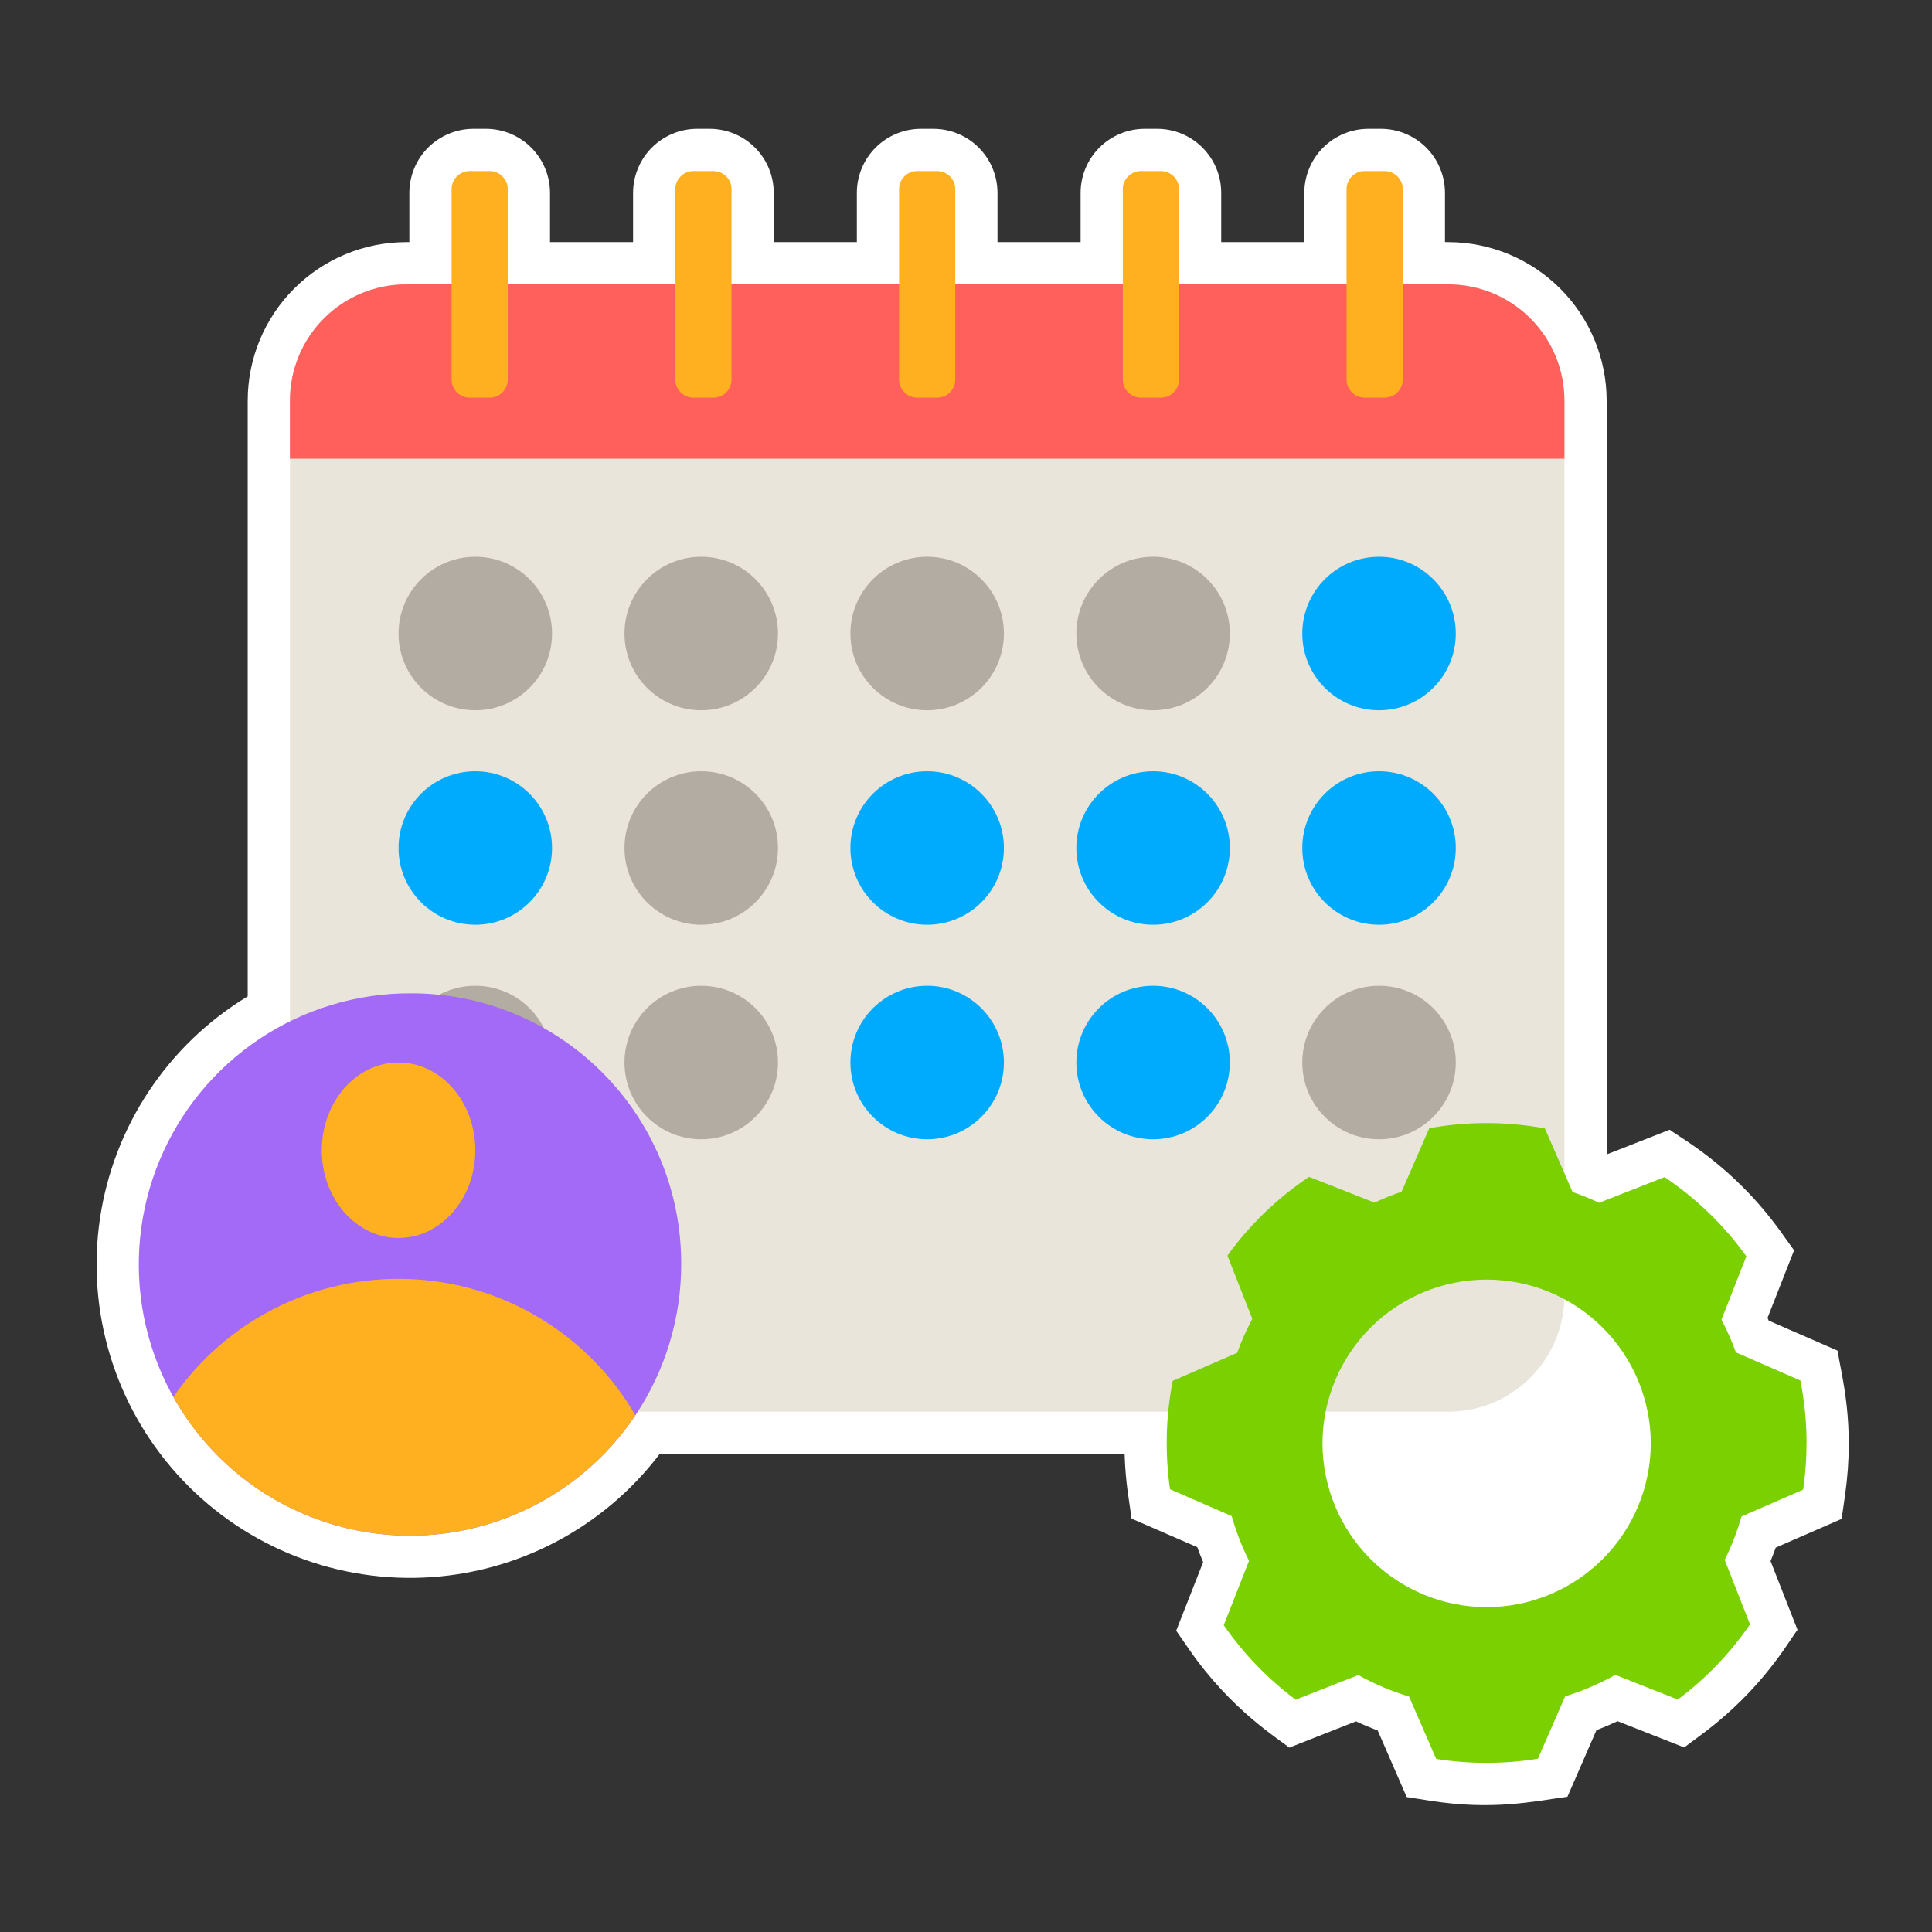
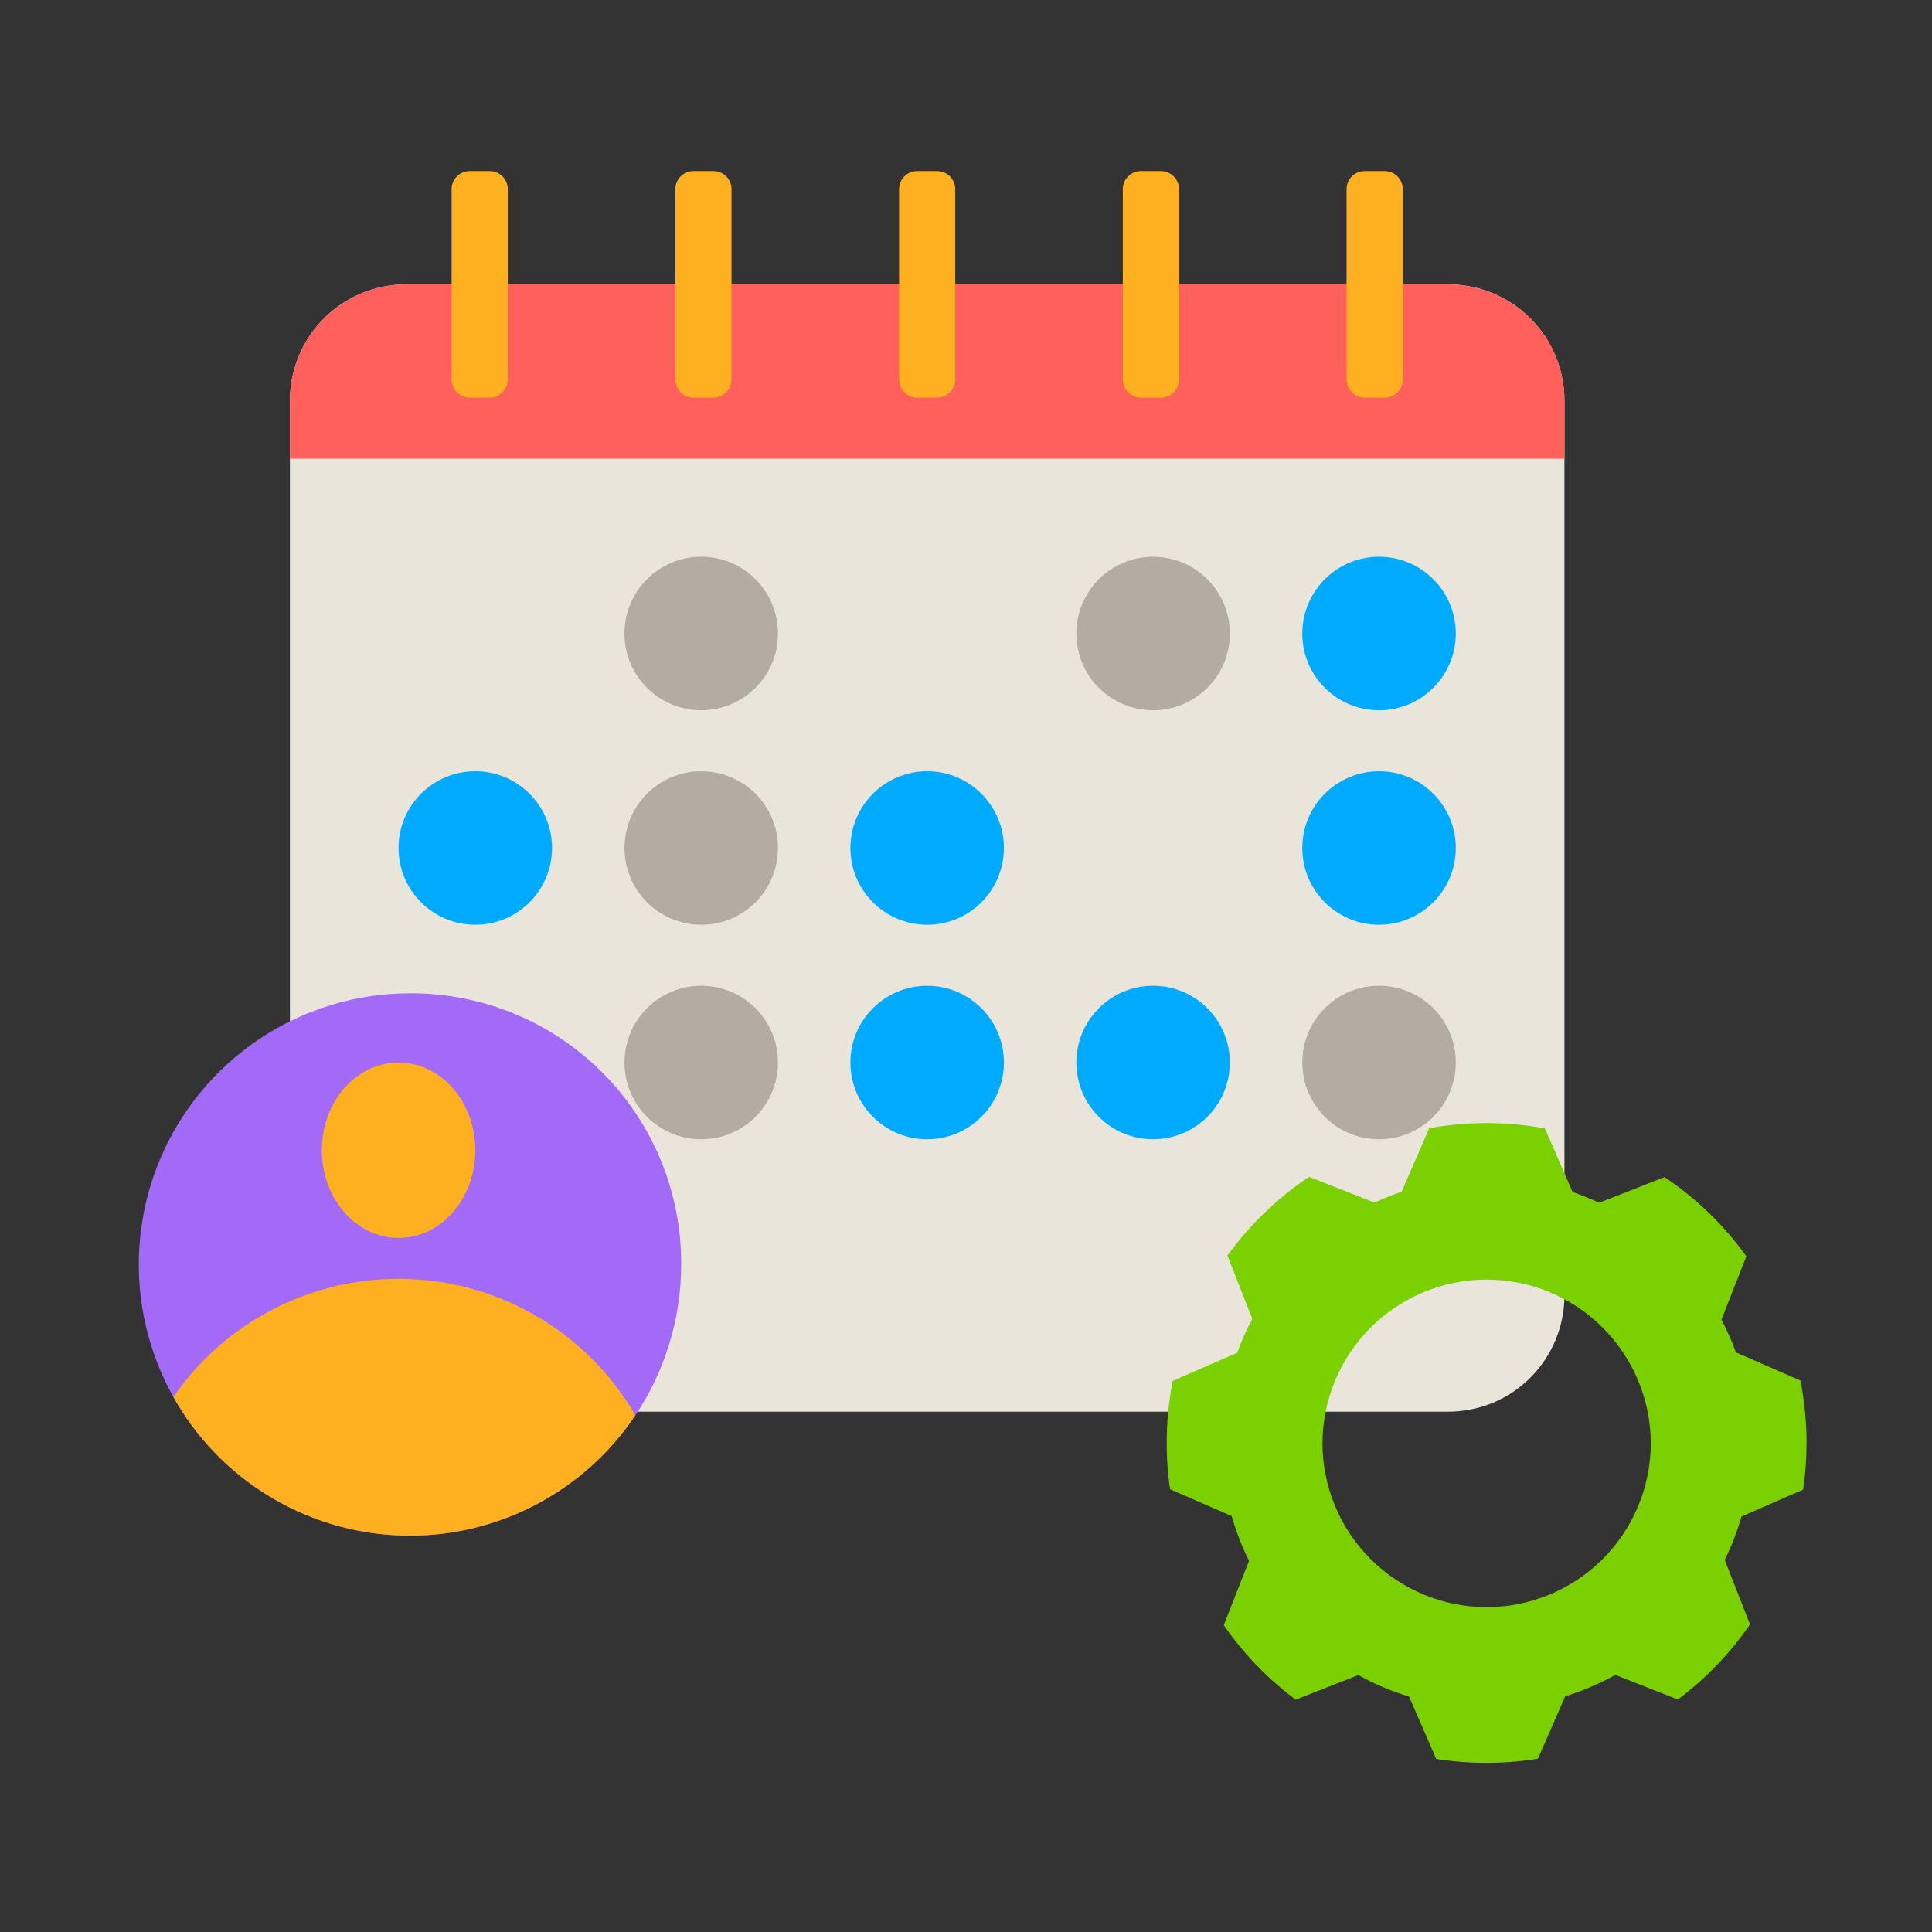
<svg xmlns="http://www.w3.org/2000/svg" width="60" height="60" viewBox="0 0 60 60" fill="none">
  <rect x="0" y="0" width="60" height="60" fill="#333333" stroke="none" />
-   <path d="M57.066 41.945L54.929 41.014C54.917 40.985 54.904 40.957 54.892 40.929L55.717 38.83L55.3 38.249C53.83 36.204 52.18 35.338 51.854 35.084L49.896 35.853V12.441C49.895 11.136 49.376 9.885 48.453 8.962C47.53 8.04 46.279 7.521 44.974 7.519H44.875V5.99C44.874 5.462 44.665 4.956 44.292 4.583C43.919 4.21 43.413 4.001 42.885 4H42.497C41.969 4.001 41.464 4.21 41.091 4.583C40.718 4.956 40.508 5.462 40.507 5.99V7.519H37.926V5.99C37.926 5.462 37.716 4.956 37.343 4.583C36.97 4.21 36.464 4.001 35.937 4H35.548C35.021 4.001 34.515 4.211 34.142 4.584C33.769 4.957 33.559 5.462 33.559 5.99V7.519H30.978V5.99C30.977 5.462 30.767 4.956 30.394 4.583C30.021 4.21 29.515 4.001 28.988 4H28.599C28.072 4.001 27.566 4.21 27.193 4.583C26.82 4.956 26.61 5.462 26.61 5.99V7.519H24.029V5.99C24.029 5.462 23.819 4.956 23.446 4.583C23.073 4.21 22.567 4.001 22.04 4H21.651C21.124 4 20.618 4.21 20.244 4.583C19.871 4.956 19.662 5.462 19.661 5.99V7.519H17.081V5.99C17.08 5.462 16.87 4.956 16.497 4.583C16.125 4.21 15.619 4.001 15.091 4H14.703C14.175 4.001 13.669 4.21 13.296 4.583C12.923 4.956 12.714 5.462 12.713 5.99V7.519H12.612C11.307 7.521 10.057 8.04 9.135 8.963C8.212 9.885 7.694 11.136 7.693 12.441V30.942C6.467 31.684 5.42 32.688 4.627 33.881C3.834 35.075 3.314 36.428 3.104 37.846C2.895 39.264 3.001 40.71 3.415 42.082C3.829 43.453 4.541 44.717 5.5 45.782C6.458 46.846 7.64 47.687 8.961 48.242C10.282 48.797 11.71 49.054 13.141 48.994C14.573 48.934 15.974 48.558 17.243 47.894C18.513 47.23 19.621 46.294 20.487 45.153H34.926C34.953 46.066 35.074 46.635 35.142 47.162L37.184 48.05C37.24 48.206 37.3 48.36 37.365 48.513L36.528 50.643L36.925 51.217C38.238 53.121 39.724 54.008 40.037 54.275L42.113 53.458C42.334 53.562 42.559 53.657 42.787 53.743L43.686 55.809L44.397 55.921C46.361 56.232 47.612 55.945 48.678 55.8L49.579 53.732C49.801 53.647 50.02 53.554 50.234 53.453L52.305 54.268L52.89 53.831C54.751 52.442 55.562 50.95 55.824 50.616L54.986 48.48C55.043 48.342 55.097 48.203 55.148 48.062L57.194 47.171L57.298 46.447C57.617 44.221 57.2 42.767 57.066 41.945Z" fill="white" />
  <path d="M48.585 12.441V40.231C48.585 40.706 48.492 41.175 48.31 41.613C48.129 42.051 47.863 42.449 47.528 42.784C47.193 43.119 46.795 43.385 46.357 43.567C45.919 43.748 45.449 43.841 44.975 43.841H12.612C11.655 43.841 10.737 43.461 10.061 42.784C9.384 42.107 9.004 41.188 9.004 40.231V12.441C9.004 11.483 9.384 10.565 10.061 9.888C10.737 9.211 11.655 8.831 12.612 8.831H44.975C45.449 8.831 45.919 8.924 46.357 9.105C46.795 9.287 47.193 9.553 47.528 9.888C47.863 10.223 48.129 10.621 48.31 11.059C48.492 11.497 48.585 11.967 48.585 12.441Z" fill="#EAE5DB" />
  <path d="M48.585 12.441V14.245H9.004V12.441C9.004 11.483 9.384 10.565 10.061 9.888C10.737 9.211 11.655 8.831 12.612 8.831H44.975C45.449 8.831 45.919 8.924 46.357 9.105C46.795 9.287 47.193 9.553 47.528 9.888C47.863 10.223 48.129 10.621 48.31 11.059C48.492 11.497 48.585 11.967 48.585 12.441Z" fill="#FF605B" />
  <path d="M55.999 46.262C56.069 45.782 56.104 45.298 56.104 44.813C56.104 44.162 56.04 43.512 55.913 42.873L53.911 42C53.785 41.652 53.635 41.312 53.462 40.984L54.235 39.015C53.541 38.05 52.681 37.217 51.694 36.556L49.662 37.353C49.394 37.227 49.119 37.116 48.839 37.02L47.977 35.043C46.791 34.825 45.575 34.823 44.388 35.037L43.528 37.01C43.242 37.107 42.962 37.22 42.688 37.348L40.653 36.548C39.67 37.206 38.812 38.034 38.119 38.993L38.891 40.957C38.71 41.297 38.553 41.65 38.423 42.012L36.42 42.883C36.204 43.993 36.175 45.131 36.336 46.25L38.251 47.082C38.387 47.561 38.567 48.027 38.79 48.472L38.005 50.471C38.619 51.359 39.373 52.14 40.238 52.785L42.184 52.021C42.684 52.299 43.212 52.522 43.759 52.688L44.603 54.625C45.65 54.79 46.716 54.788 47.762 54.619L48.608 52.681C49.148 52.514 49.67 52.291 50.165 52.015L52.106 52.78C52.977 52.13 53.734 51.342 54.349 50.447L53.563 48.444C53.777 48.012 53.951 47.561 54.084 47.096L55.999 46.262ZM46.169 49.911C44.822 49.911 43.53 49.377 42.575 48.428C41.62 47.478 41.079 46.189 41.071 44.843V44.813C41.077 43.465 41.617 42.175 42.572 41.224C43.528 40.273 44.821 39.739 46.169 39.739C47.517 39.739 48.81 40.273 49.765 41.224C50.721 42.175 51.26 43.465 51.267 44.813V44.833C51.261 46.182 50.721 47.473 49.766 48.425C48.81 49.376 47.517 49.911 46.169 49.911Z" fill="#7AD001" />
-   <path d="M14.761 22.058C16.077 22.058 17.144 20.991 17.144 19.675C17.144 18.358 16.077 17.291 14.761 17.291C13.444 17.291 12.377 18.358 12.377 19.675C12.377 20.991 13.444 22.058 14.761 22.058Z" fill="#B2ACA3" />
  <path d="M21.777 22.058C23.094 22.058 24.161 20.991 24.161 19.675C24.161 18.358 23.094 17.291 21.777 17.291C20.461 17.291 19.394 18.358 19.394 19.675C19.394 20.991 20.461 22.058 21.777 22.058Z" fill="#B2ACA3" />
-   <path d="M28.794 22.058C30.11 22.058 31.177 20.991 31.177 19.675C31.177 18.358 30.11 17.291 28.794 17.291C27.478 17.291 26.41 18.358 26.41 19.675C26.41 20.991 27.478 22.058 28.794 22.058Z" fill="#B2ACA3" />
  <path d="M35.811 22.058C37.127 22.058 38.194 20.991 38.194 19.675C38.194 18.358 37.127 17.291 35.811 17.291C34.494 17.291 33.427 18.358 33.427 19.675C33.427 20.991 34.494 22.058 35.811 22.058Z" fill="#B2ACA3" />
  <path d="M42.828 22.058C44.144 22.058 45.211 20.991 45.211 19.675C45.211 18.358 44.144 17.291 42.828 17.291C41.511 17.291 40.444 18.358 40.444 19.675C40.444 20.991 41.511 22.058 42.828 22.058Z" fill="#00ABFE" />
  <path d="M14.761 28.719C16.077 28.719 17.144 27.652 17.144 26.336C17.144 25.019 16.077 23.952 14.761 23.952C13.444 23.952 12.377 25.019 12.377 26.336C12.377 27.652 13.444 28.719 14.761 28.719Z" fill="#00ABFE" />
  <path d="M21.777 28.719C23.094 28.719 24.161 27.652 24.161 26.336C24.161 25.019 23.094 23.952 21.777 23.952C20.461 23.952 19.394 25.019 19.394 26.336C19.394 27.652 20.461 28.719 21.777 28.719Z" fill="#B2ACA3" />
  <path d="M28.794 28.719C30.11 28.719 31.177 27.652 31.177 26.336C31.177 25.019 30.11 23.952 28.794 23.952C27.478 23.952 26.41 25.019 26.41 26.336C26.41 27.652 27.478 28.719 28.794 28.719Z" fill="#00ABFE" />
-   <path d="M35.811 28.719C37.127 28.719 38.194 27.652 38.194 26.336C38.194 25.019 37.127 23.952 35.811 23.952C34.494 23.952 33.427 25.019 33.427 26.336C33.427 27.652 34.494 28.719 35.811 28.719Z" fill="#00ABFE" />
  <path d="M42.828 28.719C44.144 28.719 45.211 27.652 45.211 26.336C45.211 25.019 44.144 23.952 42.828 23.952C41.511 23.952 40.444 25.019 40.444 26.336C40.444 27.652 41.511 28.719 42.828 28.719Z" fill="#00ABFE" />
-   <path d="M14.761 35.381C16.077 35.381 17.144 34.314 17.144 32.997C17.144 31.681 16.077 30.614 14.761 30.614C13.444 30.614 12.377 31.681 12.377 32.997C12.377 34.314 13.444 35.381 14.761 35.381Z" fill="#B2ACA3" />
  <path d="M21.777 35.381C23.094 35.381 24.161 34.314 24.161 32.997C24.161 31.681 23.094 30.614 21.777 30.614C20.461 30.614 19.394 31.681 19.394 32.997C19.394 34.314 20.461 35.381 21.777 35.381Z" fill="#B2ACA3" />
  <path d="M28.794 35.381C30.11 35.381 31.177 34.314 31.177 32.997C31.177 31.681 30.11 30.614 28.794 30.614C27.478 30.614 26.41 31.681 26.41 32.997C26.41 34.314 27.478 35.381 28.794 35.381Z" fill="#00ABFE" />
  <path d="M35.811 35.381C37.127 35.381 38.194 34.314 38.194 32.997C38.194 31.681 37.127 30.614 35.811 30.614C34.494 30.614 33.427 31.681 33.427 32.997C33.427 34.314 34.494 35.381 35.811 35.381Z" fill="#00ABFE" />
  <path d="M42.828 35.381C44.144 35.381 45.211 34.314 45.211 32.997C45.211 31.681 44.144 30.614 42.828 30.614C41.511 30.614 40.444 31.681 40.444 32.997C40.444 34.314 41.511 35.381 42.828 35.381Z" fill="#B2ACA3" />
  <path d="M21.155 39.27C21.155 40.935 20.661 42.564 19.736 43.949C18.81 45.334 17.495 46.414 15.956 47.051C14.417 47.689 12.724 47.856 11.09 47.531C9.456 47.206 7.956 46.404 6.778 45.227C5.6 44.049 4.797 42.548 4.472 40.914C4.147 39.281 4.314 37.587 4.951 36.048C5.588 34.509 6.668 33.194 8.052 32.268C9.437 31.343 11.066 30.848 12.732 30.848C13.839 30.843 14.937 31.056 15.961 31.478C16.986 31.899 17.916 32.519 18.7 33.302C19.483 34.085 20.103 35.016 20.525 36.04C20.946 37.064 21.16 38.162 21.155 39.27Z" fill="#A369F7" />
  <path d="M19.732 43.953C18.931 45.15 17.836 46.121 16.552 46.775C15.268 47.428 13.838 47.741 12.399 47.684C10.959 47.627 9.558 47.202 8.33 46.449C7.102 45.696 6.088 44.641 5.384 43.384C6.198 42.205 7.297 41.251 8.578 40.611C9.86 39.971 11.283 39.665 12.714 39.722C14.146 39.778 15.54 40.196 16.767 40.936C17.994 41.675 19.014 42.713 19.732 43.953V43.953Z" fill="#FFB020" />
  <path d="M12.377 38.446C13.694 38.446 14.761 37.227 14.761 35.722C14.761 34.217 13.694 32.997 12.377 32.997C11.061 32.997 9.994 34.217 9.994 35.722C9.994 37.227 11.061 38.446 12.377 38.446Z" fill="#FFB020" />
  <path d="M15.207 5.312H14.587C14.277 5.312 14.025 5.563 14.025 5.874V11.787C14.025 12.098 14.277 12.35 14.587 12.35H15.207C15.518 12.35 15.769 12.098 15.769 11.787V5.874C15.769 5.563 15.518 5.312 15.207 5.312Z" fill="#FFB020" />
  <path d="M22.156 5.312H21.536C21.226 5.312 20.974 5.563 20.974 5.874V11.787C20.974 12.098 21.226 12.35 21.536 12.35H22.156C22.467 12.35 22.718 12.098 22.718 11.787V5.874C22.718 5.563 22.467 5.312 22.156 5.312Z" fill="#FFB020" />
  <path d="M29.104 5.312H28.484C28.174 5.312 27.922 5.563 27.922 5.874V11.787C27.922 12.098 28.174 12.35 28.484 12.35H29.104C29.415 12.35 29.666 12.098 29.666 11.787V5.874C29.666 5.563 29.415 5.312 29.104 5.312Z" fill="#FFB020" />
  <path d="M36.052 5.312H35.433C35.122 5.312 34.87 5.563 34.87 5.874V11.787C34.87 12.098 35.122 12.35 35.433 12.35H36.052C36.363 12.35 36.615 12.098 36.615 11.787V5.874C36.615 5.563 36.363 5.312 36.052 5.312Z" fill="#FFB020" />
  <path d="M43.001 5.312H42.382C42.071 5.312 41.819 5.563 41.819 5.874V11.787C41.819 12.098 42.071 12.35 42.382 12.35H43.001C43.312 12.35 43.564 12.098 43.564 11.787V5.874C43.564 5.563 43.312 5.312 43.001 5.312Z" fill="#FFB020" />
</svg>